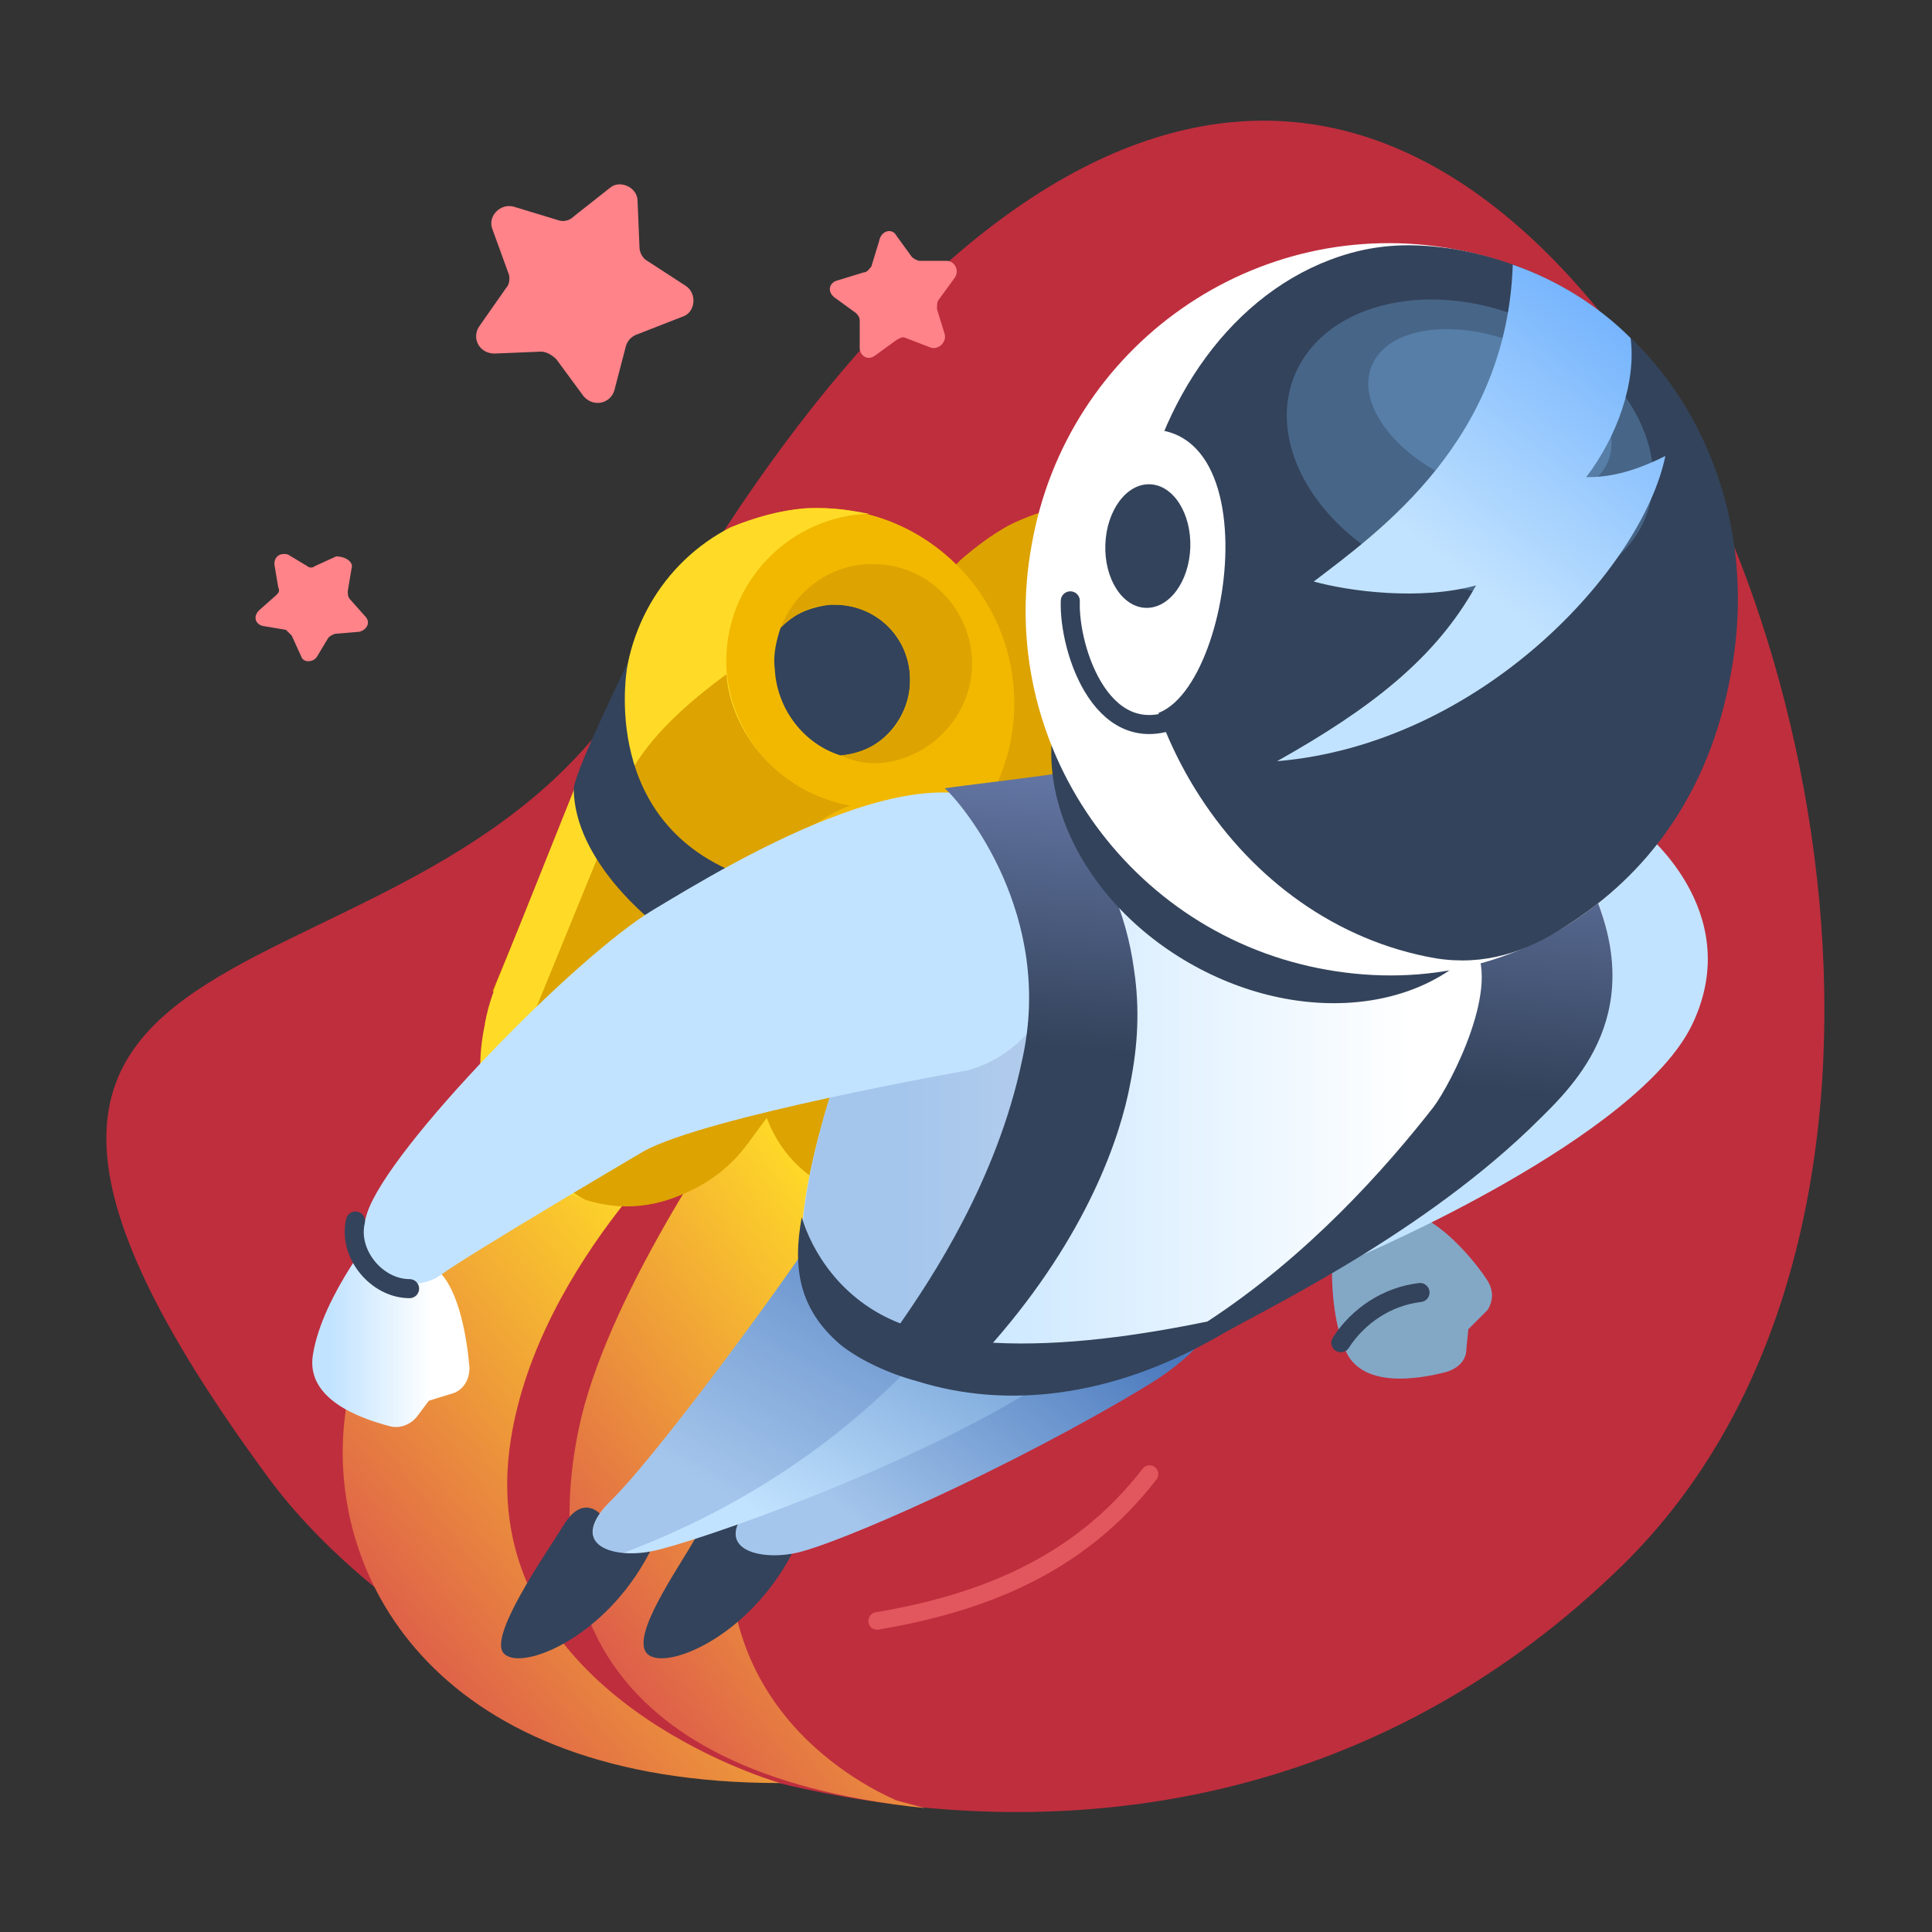
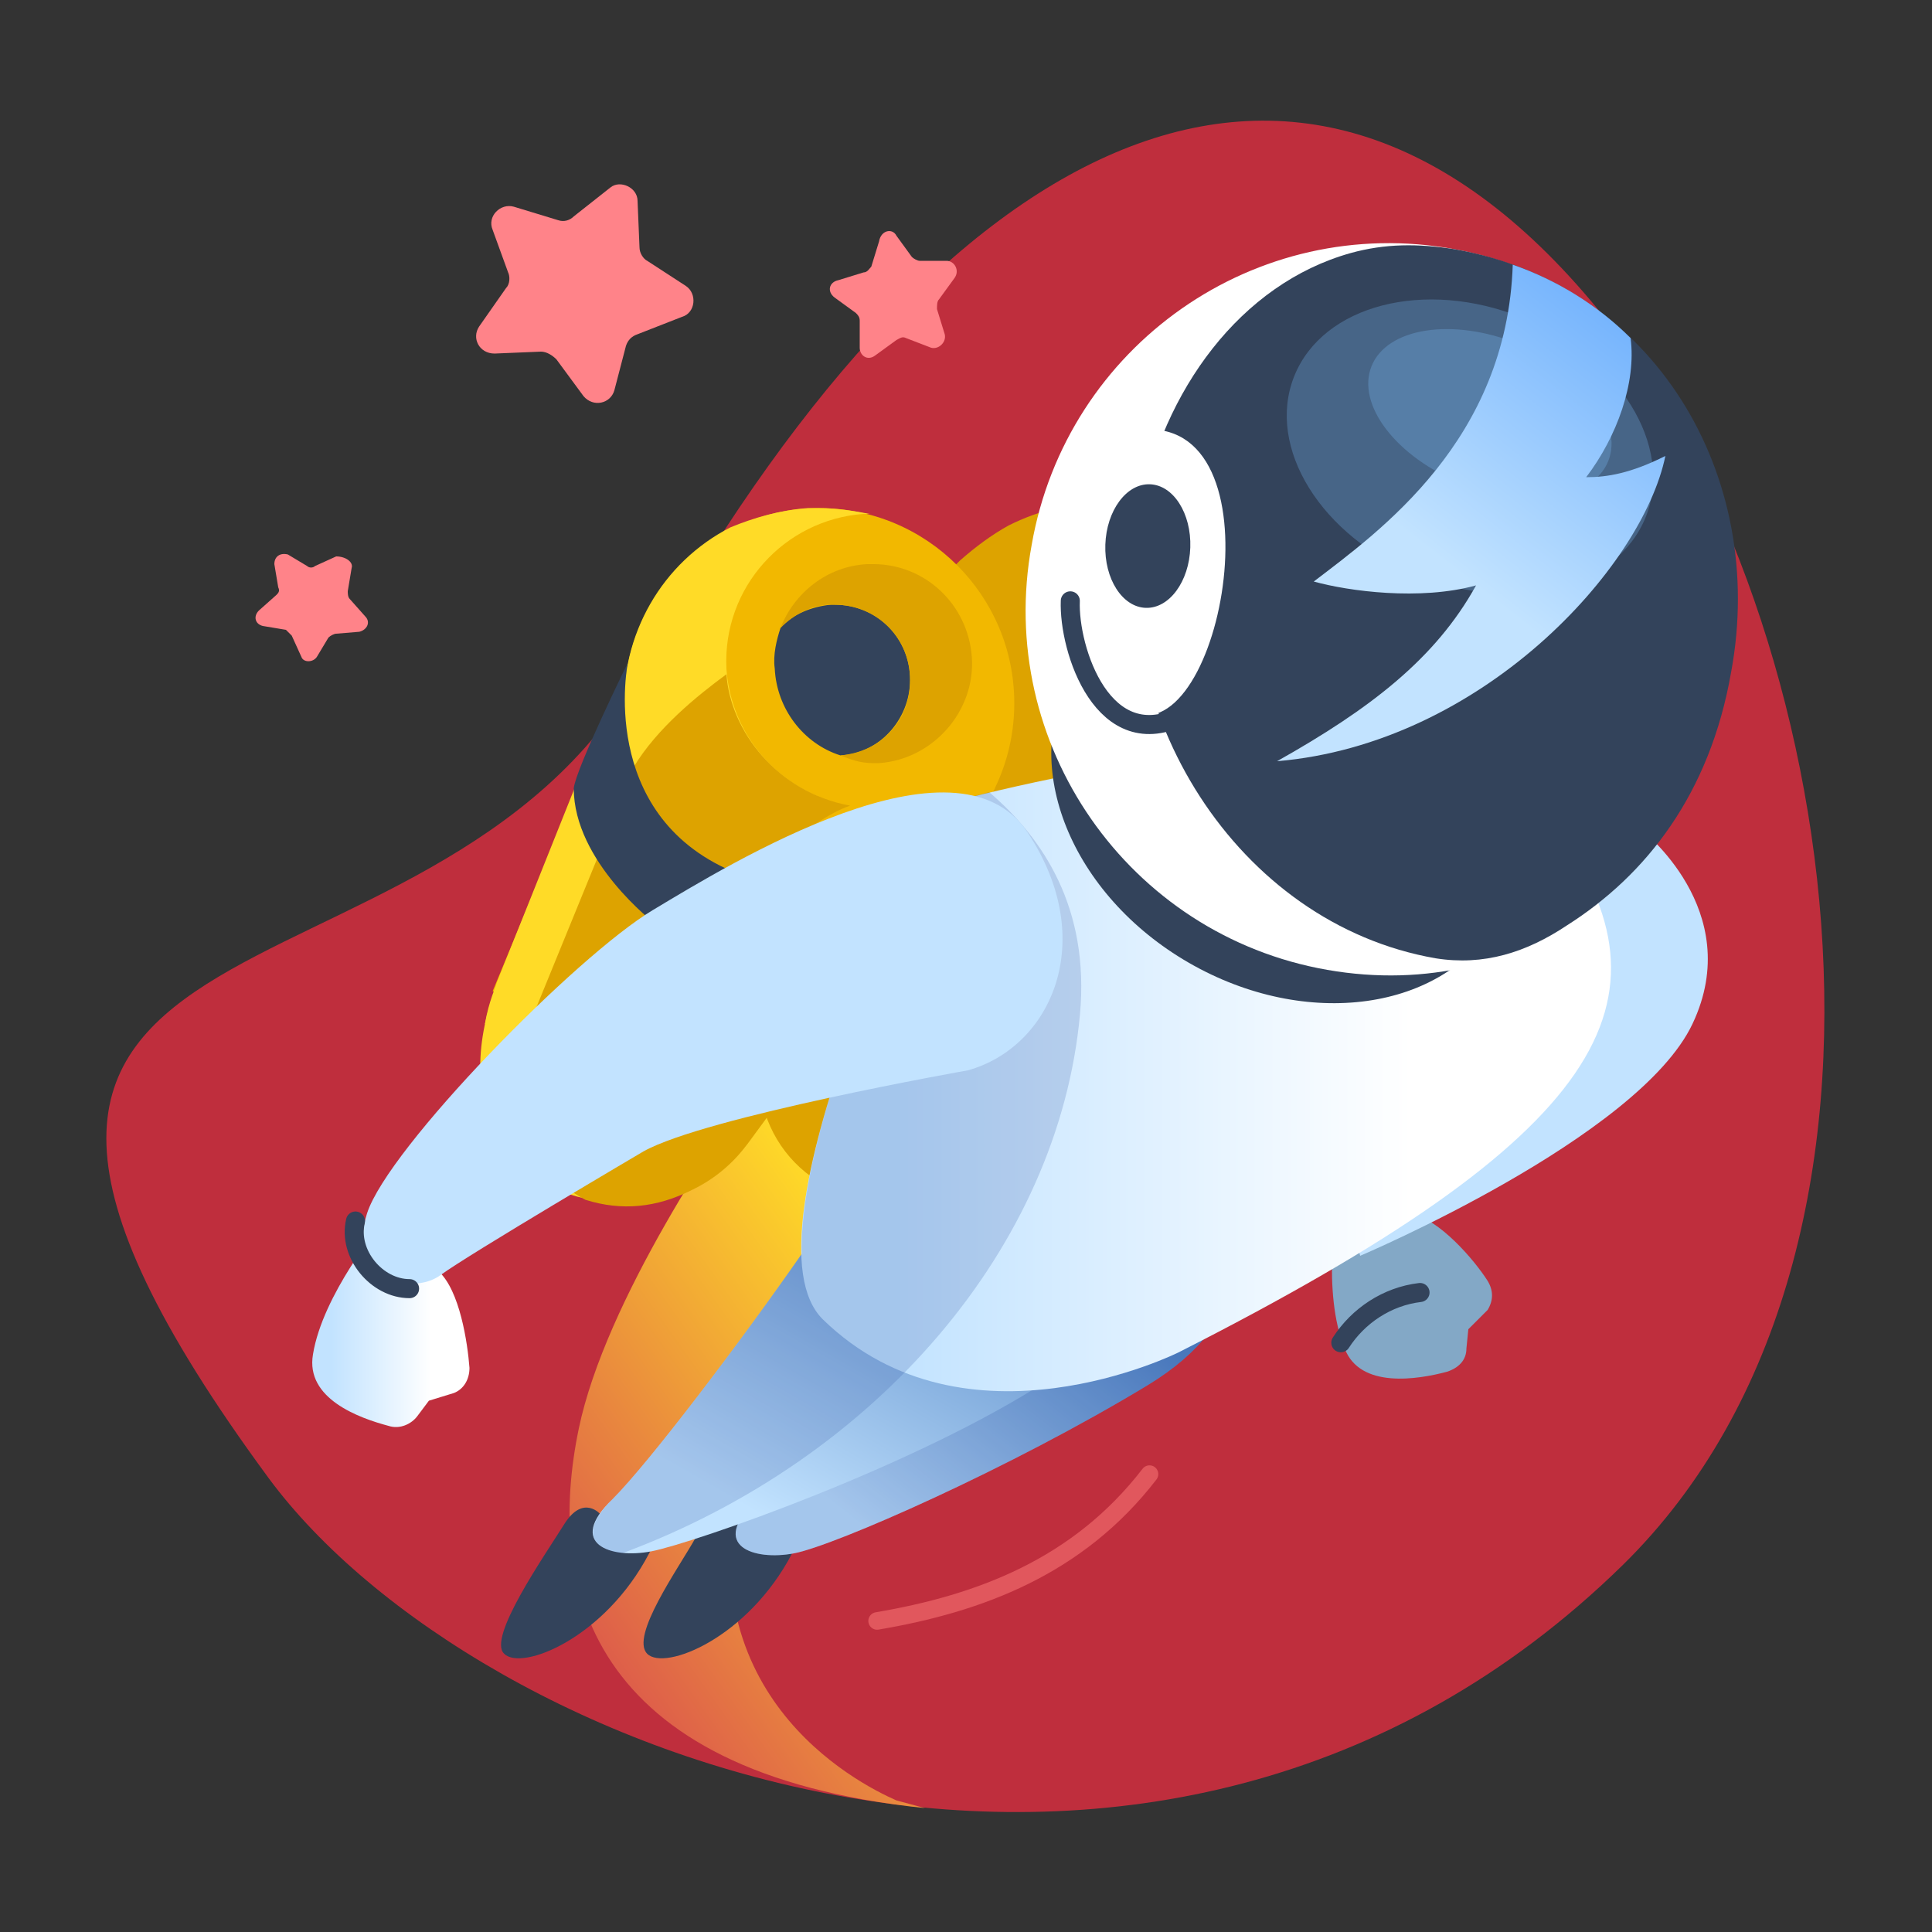
<svg xmlns="http://www.w3.org/2000/svg" width="185" height="185" viewBox="0 0 185 185" fill="none">
  <rect x="0" y="0" width="185" height="185" fill="#333333" stroke="none" />
  <path d="M155.4 149.85C186.665 119.14 175.565 56.795 152.995 29.6C123.95 -5.735 89.355 13.505 61.42 64.01C41.255 100.085 -17.575 82.695 25.715 141.525C45.51 168.35 110.815 193.51 155.4 149.85Z" fill="#BF2E3D" />
-   <path d="M59.317 101.3L47.763 99.112L46.845 100.691C43.81 106.01 34.226 123.642 32.957 136.281C31.446 151.328 41.936 170.769 74.699 170.735L74.023 170.526C69.621 169.092 45.329 160.121 48.928 137.76C51.662 120.634 67.474 106.939 67.474 106.939L59.317 101.3Z" fill="url(#paint0_linear_6468_28643)" />
  <path d="M85.29 104.782L74.029 101.398L72.82 103.056C69.107 108.239 57.97 124.527 55.418 136.816C52.343 151.623 55.98 169.744 88.567 173.136L85.831 172.398C81.984 170.704 65.166 162.059 71.147 139.956C75.656 123.21 92.813 111.243 92.813 111.243L85.29 104.782Z" fill="url(#paint1_linear_6468_28643)" />
  <path d="M128.022 115.255C128.022 115.255 126.542 123.765 128.762 129.13C130.242 133.015 135.792 132.09 138.567 131.35C139.677 130.98 140.417 130.24 140.417 129.13L140.602 127.28L142.452 125.43C143.007 124.505 143.007 123.58 142.452 122.655C141.157 120.62 137.827 116.735 135.052 116.18C130.982 115.625 132.832 110.63 128.022 115.255Z" fill="#83A8C6" />
  <path d="M121.362 76.405C122.842 74.185 123.397 71.595 123.582 69.56C123.582 69.375 123.582 69.19 123.582 69.005C123.767 67.525 123.767 66.23 123.582 66.23V66.415C123.212 57.905 117.107 50.875 109.152 49.025C109.152 49.025 109.152 49.025 108.967 49.025C108.597 49.025 108.227 48.84 108.042 48.84C107.857 48.84 107.487 48.84 107.302 48.655C107.117 48.655 106.747 48.655 106.377 48.47C106.007 48.47 105.452 48.47 105.082 48.47H104.897C104.527 48.47 104.157 48.47 103.787 48.47C103.602 48.47 103.417 48.47 103.232 48.47C103.047 48.47 102.862 48.47 102.677 48.47C102.122 48.47 101.752 48.655 101.197 48.655C99.532 49.025 98.052 49.58 96.572 50.32C94.907 51.245 93.427 52.355 91.947 53.65C91.762 53.835 91.762 53.835 91.577 54.02C91.392 54.205 91.207 54.39 91.022 54.575C90.282 55.315 89.727 56.055 89.172 56.98C88.062 58.83 87.322 60.68 86.767 62.9L82.327 74C82.327 73.815 82.327 73.815 82.142 73.63L74.002 93.98C74.002 94.165 73.632 95.09 73.262 96.57V96.755C73.262 96.94 73.262 96.94 73.262 97.125C70.487 107.67 76.592 114.145 83.807 115.07C86.952 115.81 89.912 115.255 92.872 113.775C95.277 112.48 96.942 111 97.682 110.075C98.052 109.705 98.237 109.335 98.237 109.335L98.792 108.41L102.677 103.045C102.677 103.045 102.677 103.045 102.492 103.045L118.402 80.29C119.697 79.18 120.622 77.885 121.362 76.405Z" fill="#DDA300" />
  <path d="M73.445 103.599C73.445 97.124 70.3 87.874 62.345 87.874C54.39 87.874 48.47 90.464 46.805 96.569C43.475 108.409 50.875 115.069 59.015 115.069C67.155 115.069 73.445 110.074 73.445 103.599Z" fill="#FFDB27" />
  <ellipse cx="78.439" cy="67.339" rx="18.685" ry="18.685" fill="#F2B800" />
  <path d="M62.716 57.35L47.176 94.905L72.151 108.41L95.276 75.48L62.716 57.35Z" fill="#F2B800" />
  <path d="M58.274 86.579C59.384 85.654 60.494 84.915 61.604 84.174C58.829 81.4 56.794 77.885 55.684 73.814L47.544 94.164C47.544 94.35 46.804 95.829 46.434 98.049C54.944 101.379 54.204 89.909 58.274 86.579Z" fill="#FFDB27" />
  <path d="M87.136 64.749C86.951 60.864 83.806 57.904 79.921 57.904C79.736 57.904 79.551 57.904 79.551 57.904C77.701 58.089 75.851 58.829 74.741 60.124C74.371 61.234 74.001 62.714 74.186 64.009C74.371 67.894 76.961 71.224 80.476 72.334C84.361 72.149 87.321 68.634 87.136 64.749Z" fill="#33435B" />
  <path fill-rule="evenodd" clip-rule="evenodd" d="M77.329 48.654H78.439C80.289 48.654 82.324 49.024 83.249 49.209H82.694C75.109 49.764 69.189 56.239 69.559 64.009C69.929 69.559 73.444 74.184 78.254 76.219C73.999 77.699 65.859 81.399 66.044 81.399C62.344 78.254 60.124 73.629 59.754 68.449C59.384 60.679 63.454 53.834 69.929 50.504C72.149 49.579 74.739 48.839 77.329 48.654ZM65.491 77.144C65.491 77.699 66.046 78.254 66.601 78.254C67.341 78.254 67.711 77.699 67.711 77.144C67.711 76.589 67.156 76.034 66.601 76.034C66.046 76.034 65.491 76.589 65.491 77.144Z" fill="#FFDB27" />
  <path d="M93.057 62.899C92.687 57.904 88.617 54.019 83.622 54.019C83.437 54.019 83.252 54.019 83.067 54.019C79.182 54.204 76.037 56.794 74.742 60.124C76.037 58.829 77.702 57.904 79.552 57.904C79.737 57.904 79.922 57.904 79.922 57.904C83.807 57.904 86.952 60.864 87.137 64.749C87.322 68.819 84.547 71.964 80.477 72.334C81.402 72.704 82.327 73.074 83.622 73.074C83.807 73.074 83.992 73.074 84.177 73.074C89.357 72.704 93.427 68.079 93.057 62.899Z" fill="#DDA300" />
  <path d="M55.313 106.19C54.573 106.93 49.578 111.555 56.053 114.885C59.568 115.995 62.898 115.625 66.228 113.96C69.743 112.295 71.408 109.705 71.593 109.52L76.218 103.23C76.033 103.23 75.663 103.23 75.478 103.23C68.078 103.785 61.233 100.455 55.313 106.19Z" fill="#DDA300" />
  <path d="M63.823 85.839C61.418 84.174 59.198 81.214 58.273 79.549L49.578 100.824C51.058 99.344 58.643 91.389 60.123 90.279C61.048 89.354 62.713 86.579 63.823 85.839Z" fill="#DDA300" />
  <path d="M81.4 77.144C74.37 75.849 69.93 69.929 69.56 64.564C66.785 66.599 62.9 69.744 60.68 73.444C61.79 76.589 63.085 78.624 65.86 81.584C66.6 82.324 67.71 83.249 69.005 83.434C72.335 84.174 77.145 78.624 81.4 77.144Z" fill="#DDA300" />
  <path d="M60.121 63.455C60.121 63.455 57.161 77.885 70.111 83.435L62.711 88.43C62.711 88.43 54.941 82.51 54.941 75.48C55.126 73.63 60.121 63.455 60.121 63.455Z" fill="#33435B" />
  <path d="M71.227 145.04C71.227 145.04 68.267 144.3 66.602 147.26C64.937 150.22 60.312 156.695 61.977 158.36C63.642 160.025 71.597 156.88 75.852 148.74C80.292 140.6 71.227 145.04 71.227 145.04Z" fill="#33435B" />
  <path d="M57.534 145.04C57.534 145.04 55.869 143.005 54.019 145.965C52.169 148.925 46.619 156.88 48.284 158.36C49.949 160.025 57.904 156.88 62.159 148.74C66.599 140.6 57.534 145.04 57.534 145.04Z" fill="#33435B" />
  <path d="M116.18 51.245L119.695 67.34C121.73 67.34 125.245 66.6 128.76 65.86L125.43 47.73C123.025 48.285 119.14 49.395 116.18 51.245Z" fill="#E6E6E6" />
  <path d="M133.2 65.12L129.87 47.36C129.13 47.36 128.205 47.545 127.465 47.73L130.98 65.675C131.72 65.305 132.46 65.12 133.2 65.12Z" fill="#E6E6E6" />
  <path d="M116.18 51.245L119.695 67.34C121.73 67.34 125.245 66.6 128.76 65.86L125.43 47.73C123.025 48.285 119.14 49.395 116.18 51.245Z" fill="#E6E6E6" />
  <path d="M133.2 65.12L129.87 47.36C129.13 47.36 128.205 47.545 127.465 47.73L130.98 65.675C131.72 65.305 132.46 65.12 133.2 65.12Z" fill="#E6E6E6" />
  <path d="M61.05 19.24L61.235 23.68C61.235 24.235 61.605 24.79 61.975 24.975L65.675 27.38C66.785 28.12 66.6 29.97 65.305 30.34L61.05 32.005C60.495 32.19 60.125 32.56 59.94 33.115L58.83 37.37C58.46 38.665 56.795 39.035 55.87 37.925L53.28 34.41C52.91 34.04 52.355 33.67 51.8 33.67L47.36 33.855C45.88 33.855 45.14 32.375 45.88 31.265L48.47 27.565C48.84 27.195 48.84 26.455 48.655 26.085L47.175 22.015C46.62 20.72 47.915 19.425 49.21 19.795L53.465 21.09C54.02 21.275 54.575 21.09 54.945 20.72L58.46 17.945C59.385 17.205 61.05 17.945 61.05 19.24Z" fill="#FF8389" />
  <path d="M85.838 22.57L87.317 24.605C87.502 24.79 87.873 24.975 88.058 24.975H90.647C91.388 24.975 91.942 25.9 91.388 26.64L89.907 28.675C89.722 28.86 89.722 29.23 89.722 29.6L90.463 32.005C90.647 32.745 89.907 33.485 89.168 33.3L86.763 32.375C86.392 32.19 86.207 32.375 85.838 32.56L83.802 34.04C83.062 34.595 82.323 34.04 82.323 33.3V30.71C82.323 30.34 82.138 30.155 81.953 29.97L79.918 28.49C79.178 27.935 79.363 27.01 80.288 26.825L82.693 26.085C83.063 26.085 83.248 25.715 83.433 25.53L84.172 23.125C84.358 22.015 85.468 21.83 85.838 22.57Z" fill="#FF8389" />
  <path d="M33.671 54.39L33.301 56.61C33.301 56.795 33.301 57.165 33.486 57.35L34.966 59.015C35.521 59.57 35.151 60.31 34.411 60.495L32.191 60.68C32.006 60.68 31.636 60.865 31.451 61.05L30.341 62.9C29.971 63.455 29.047 63.455 28.861 62.9L27.936 60.865C27.752 60.68 27.567 60.495 27.381 60.31L25.162 59.94C24.422 59.755 24.236 59.015 24.791 58.46L26.456 56.98C26.642 56.795 26.826 56.61 26.642 56.24L26.271 54.02C26.271 53.28 26.826 52.91 27.567 53.095L29.416 54.205C29.601 54.39 29.971 54.39 30.157 54.205L32.191 53.28C33.116 53.28 33.856 53.835 33.671 54.39Z" fill="#FF8389" />
  <path d="M36.445 117.29C36.445 117.29 30.895 123.95 29.97 129.685C29.23 133.94 34.41 135.79 37.185 136.53C38.295 136.9 39.405 136.345 39.96 135.605L41.07 134.125L43.475 133.385C44.4 133.015 44.955 132.09 44.955 130.98C44.77 128.575 44.03 123.58 41.995 121.73C39.035 119.14 42.92 115.81 36.445 117.29Z" fill="url(#paint2_linear_6468_28643)" />
  <path d="M92.87 121.175C86.95 129.685 76.035 140.23 72.335 143.745C67.895 148 72.15 149.48 76.035 148.74C79.92 148 96.755 140.6 109.89 132.645C130.61 120.065 106.005 101.935 92.87 121.175Z" fill="url(#paint3_linear_6468_28643)" />
  <path opacity="0.2" d="M92.87 121.175C86.95 129.685 76.035 140.23 72.335 143.745C67.895 148 72.15 149.48 76.035 148.74C79.92 148 96.755 140.6 109.89 132.645C130.61 120.065 106.005 101.935 92.87 121.175Z" fill="#2D51A0" />
  <path d="M76.773 120.065C70.853 128.575 62.158 140.045 58.643 143.56C54.203 147.815 58.458 149.295 62.343 148.555C66.228 147.815 87.688 140.415 100.453 132.09C111.183 125.245 89.908 100.825 76.773 120.065Z" fill="url(#paint4_linear_6468_28643)" />
  <path d="M157.067 79.365C157.067 79.365 167.242 87.135 162.062 98.05C156.882 108.965 130.242 120.25 130.242 120.25L124.137 94.35L139.307 74.37L157.067 79.365Z" fill="#C2E3FF" />
  <path d="M92.683 76.405C107.298 72.705 139.673 66.6 148.923 79.18C161.133 95.83 153.733 108.78 112.848 129.5C112.848 129.5 92.498 139.675 78.808 126.355C70.483 118.215 89.723 79.55 89.723 79.55L92.683 76.405Z" fill="url(#paint5_linear_6468_28643)" />
  <path opacity="0.2" d="M89.724 79.55C89.724 79.55 76.404 106.19 76.774 120.065C70.854 128.575 62.159 140.045 58.644 143.56C55.314 146.89 56.979 148.37 59.569 148.74C83.989 139.675 101.379 119.325 103.414 97.125C104.339 86.95 99.899 80.29 94.719 75.85C93.979 76.035 93.239 76.22 92.684 76.405L89.724 79.55Z" fill="#2D51A0" />
  <path d="M92.683 102.49C92.683 102.49 67.523 106.93 61.603 110.26C61.603 110.26 44.953 120.065 42.178 122.1C39.403 124.135 33.113 122.47 35.148 116.18C37.183 109.89 55.128 91.575 62.528 87.135C69.928 82.695 91.573 69.375 98.418 79.735C105.263 90.095 100.638 100.27 92.683 102.49Z" fill="#C2E3FF" />
-   <path d="M152.992 86.395C149.292 70.855 141.522 90.28 140.967 90.28C143.927 94.165 138.932 103.785 137.267 106.005C132.642 111.925 125.242 120.25 115.622 126.54C109.332 127.835 101.932 128.945 95.088 128.575C104.153 118.215 107.298 108.78 108.222 103.785C108.963 100.085 109.147 96.57 108.592 92.87C108.222 90.095 107.482 87.505 106.372 84.915C103.967 81.955 103.042 78.07 101.562 74C101.007 74.185 91.573 75.295 90.463 75.48C92.312 77.145 101.007 87.69 97.862 101.565C95.457 113.035 89.168 122.47 86.207 126.725C80.472 124.505 77.698 119.695 76.772 116.55C75.847 121.545 76.588 125.43 80.472 128.76C82.323 130.24 85.097 131.535 87.873 132.275C96.198 134.865 106.188 133.94 116.548 128.02C120.618 125.615 135.233 118.77 146.332 108.225C149.662 104.895 157.617 98.42 152.992 86.395Z" fill="url(#paint6_linear_6468_28643)" />
  <ellipse cx="122.985" cy="76.323" rx="18.315" ry="23.494" transform="rotate(-59.999 122.985 76.323)" fill="#33435B" />
  <path d="M165.574 64.565C162.244 83.62 146.149 96.2 127.094 92.87C108.039 89.54 95.275 71.225 98.79 52.17C102.119 33.115 120.249 20.35 139.304 23.865C158.359 27.38 169.089 45.51 165.574 64.565Z" fill="white" />
  <path d="M139.306 23.866C135.791 23.311 132.646 23.311 129.316 24.236C118.771 27.196 111.371 37.371 109.151 49.026C105.821 68.081 118.401 88.431 137.456 91.761C142.081 92.501 146.151 91.206 150.036 88.616C157.621 83.806 163.726 76.036 165.761 64.381C169.276 45.511 158.361 27.196 139.306 23.866Z" fill="#33435B" />
  <ellipse opacity="0.27" cx="140.76" cy="42.762" rx="13.32" ry="18.129" transform="rotate(-68.16 140.76 42.762)" fill="#80C0FF" />
  <ellipse opacity="0.27" cx="142.666" cy="39.606" rx="7.215" ry="12.21" transform="rotate(-68.16 142.666 39.606)" fill="#80C0FF" />
  <path d="M109.149 68.45C101.194 66.97 99.529 43.66 107.669 41.44C122.839 37.555 117.659 69.93 109.149 68.45Z" fill="white" />
  <ellipse cx="109.91" cy="52.289" rx="5.92" ry="4.07" transform="rotate(-88.081 109.91 52.289)" fill="#33435B" />
  <path d="M102.488 57.535C102.303 62.16 105.633 72.52 113.403 68.45" stroke="#33435B" stroke-width="1.824" stroke-linecap="round" stroke-linejoin="round" />
  <path d="M122.285 72.89C141.895 71.225 157.25 54.39 159.47 43.66C156.14 45.325 153.92 45.695 151.885 45.695C154.845 41.81 156.695 36.63 156.14 32.375C152.995 29.23 149.11 26.825 144.855 25.345C144.3 42.18 132.09 50.875 125.8 55.685C129.13 56.61 135.975 57.535 141.34 56.055C137.455 63.085 131.165 67.895 122.285 72.89Z" fill="url(#paint7_linear_6468_28643)" />
  <path d="M128.391 128.575C130.056 125.985 132.831 124.135 135.976 123.765" stroke="#33435B" stroke-width="1.824" stroke-linecap="round" stroke-linejoin="round" />
  <path opacity="0.64" d="M83.988 155.215C93.793 153.55 103.228 150.035 110.073 141.155" stroke="#F46D6F" stroke-width="1.68" stroke-linecap="round" stroke-linejoin="round" />
  <path d="M34.039 116.92C33.299 120.065 36.074 123.395 39.219 123.395" stroke="#33435B" stroke-width="1.824" stroke-linecap="round" stroke-linejoin="round" />
  <defs>
    <linearGradient id="paint0_linear_6468_28643" x1="47.792" y1="85.44" x2="-10.114" y2="130.383" gradientUnits="userSpaceOnUse">
      <stop offset="0.087" stop-color="#FFDB27" />
      <stop offset="0.823" stop-color="#D84850" />
    </linearGradient>
    <linearGradient id="paint1_linear_6468_28643" x1="68.225" y1="87.705" x2="11.751" y2="127.696" gradientUnits="userSpaceOnUse">
      <stop offset="0.087" stop-color="#FFDB27" />
      <stop offset="0.823" stop-color="#D84850" />
    </linearGradient>
    <linearGradient id="paint2_linear_6468_28643" x1="30.017" y1="136.611" x2="45.017" y2="136.611" gradientUnits="userSpaceOnUse">
      <stop offset="0.115" stop-color="#C2E3FF" />
      <stop offset="0.752" stop-color="white" />
    </linearGradient>
    <linearGradient id="paint3_linear_6468_28643" x1="91.313" y1="153.019" x2="110.679" y2="128.321" gradientUnits="userSpaceOnUse">
      <stop stop-color="#C2E3FF" />
      <stop offset="1" stop-color="#5082C3" />
    </linearGradient>
    <linearGradient id="paint4_linear_6468_28643" x1="89.998" y1="154.868" x2="109.292" y2="121.003" gradientUnits="userSpaceOnUse">
      <stop stop-color="#C2E3FF" />
      <stop offset="1" stop-color="#5082C3" />
    </linearGradient>
    <linearGradient id="paint5_linear_6468_28643" x1="76.816" y1="133.217" x2="154.36" y2="133.217" gradientUnits="userSpaceOnUse">
      <stop offset="0.115" stop-color="#C2E3FF" />
      <stop offset="0.752" stop-color="white" />
    </linearGradient>
    <linearGradient id="paint6_linear_6468_28643" x1="78.189" y1="36.805" x2="71.112" y2="110.586" gradientUnits="userSpaceOnUse">
      <stop offset="0.301" stop-color="#7B8EC7" />
      <stop offset="0.823" stop-color="#33435B" />
    </linearGradient>
    <linearGradient id="paint7_linear_6468_28643" x1="155.223" y1="83.04" x2="190.448" y2="38.109" gradientUnits="userSpaceOnUse">
      <stop offset="0.22" stop-color="#C2E3FF" />
      <stop offset="0.911" stop-color="#58A2FC" />
    </linearGradient>
  </defs>
</svg>